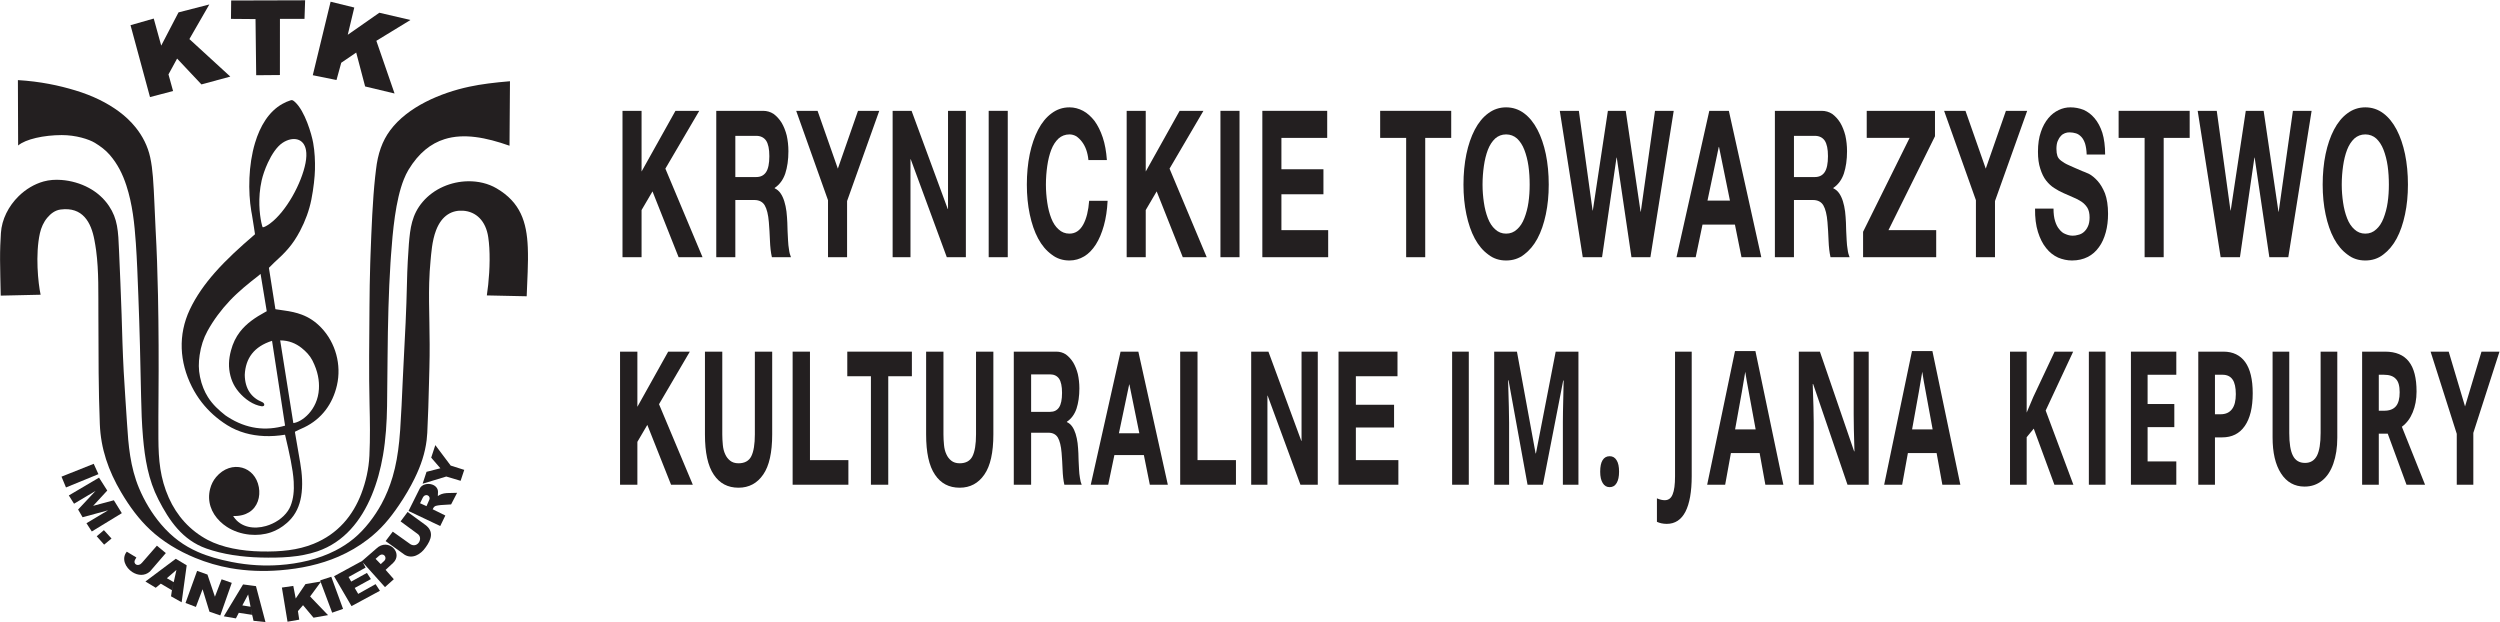
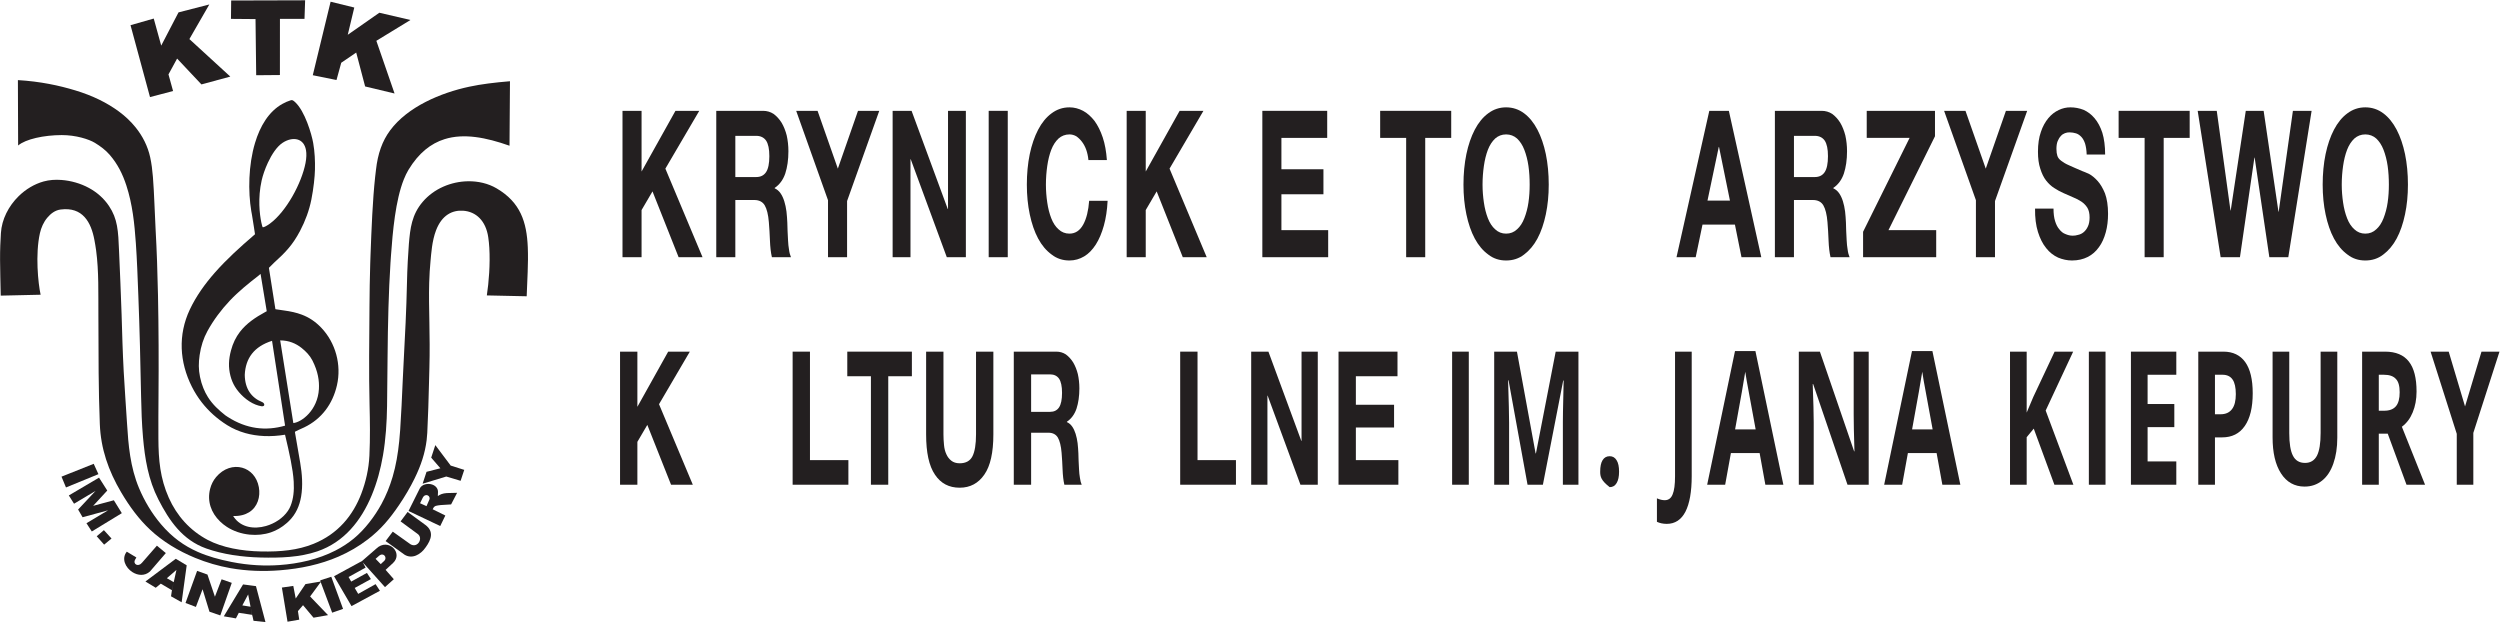
<svg xmlns="http://www.w3.org/2000/svg" width="100%" height="100%" viewBox="0 0 3577 890" version="1.1" xml:space="preserve" style="fill-rule:evenodd;clip-rule:evenodd;stroke-linejoin:round;stroke-miterlimit:2;">
  <g transform="matrix(1,0,0,1,-37.084,-38.212)">
    <g transform="matrix(2.467,0,0,2.467,-399.405,-114.049)">
      <g transform="matrix(0.958,0,0,0.958,126.544,-357.309)">
        <path d="M145.671,448.632L150.197,465.009L160.664,444.902L179.317,440.101L167.252,461.057L192.024,483.762L174.543,488.506L159.819,472.863L154.589,482.442L157.376,492.515L143.401,496.162L131.613,452.65L145.671,448.632Z" style="fill:rgb(35,31,32);" />
      </g>
      <g transform="matrix(0.958,0,0,0.958,126.544,-372.399)">
        <path d="M236.941,464.579L222.074,464.579L222.051,498.571L207.694,498.694L207.289,464.703L192.422,464.579L192.55,453.45L237.323,453.326L236.941,464.579Z" style="fill:rgb(35,31,32);" />
      </g>
      <g transform="matrix(0.958,0,0,0.958,126.544,-360.974)">
        <path d="M263.13,462.285L282.246,448.936L301.084,453.326L280.44,465.932L291.463,497.828L273.643,493.562L268.248,473.044L259.183,479.216L256.311,489.668L241.954,486.764L252.744,442.262L267.079,445.785L263.13,462.285Z" style="fill:rgb(35,31,32);" />
      </g>
      <g transform="matrix(0.958,0,0,0.958,126.544,19.567)">
        <path d="M296.806,266.35C297.284,257.361 297.763,248.292 298.162,239.272C298.514,231.313 298.803,223.393 298.969,215.599C299.067,211.017 299.219,206.484 299.465,202.027C299.733,197.149 299.908,194.289 300.127,191.702C300.932,182.162 301.88,173.972 308.485,166.214C315.376,158.122 325.784,153.908 335.883,153.739C342.066,153.635 348.135,155.049 353.208,158.016C367.705,166.495 371.466,178.419 372.12,193.66C372.553,203.729 371.737,213.746 371.451,223.365L347.326,222.847C348.537,214.911 349.419,203.845 348.832,194.077C348.697,191.823 348.483,189.637 348.178,187.576C346.714,177.709 340.848,172.094 332.948,171.567C326.527,171.139 320.16,174.1 316.593,183.409C314.095,189.928 313.673,197.604 313.254,201.813C312.825,206.14 312.57,210.582 312.429,215.209C312.203,222.722 312.392,230.728 312.551,239.536C312.7,247.81 312.824,256.792 312.553,266.735C312.472,269.738 312.395,272.775 312.317,275.831C312.063,285.814 311.795,296.018 311.271,306.046C311.193,307.538 311.064,309.01 310.885,310.466C309.917,318.328 307.477,325.734 303.595,333.651C301.008,338.928 297.894,344.303 294.173,349.774C288.579,357.997 283.261,364.423 275.313,370.532C269.734,374.82 263.793,378.253 257.55,380.962C246.545,385.737 234.596,388.265 222.024,389.257C212.037,390.046 202.008,389.712 192.03,387.949C184.928,386.694 177.685,384.593 170.734,381.737C160.573,377.563 151.032,371.776 143.449,364.657C136.663,358.287 131.118,350.806 125.938,342.048C118.185,328.934 113.589,315.595 113.026,300.649C112.632,290.228 112.386,279.806 112.308,269.38C112.226,258.198 112.247,246.205 112.162,234.528C112.068,221.765 112.49,208.301 110.79,195.628C110.498,193.454 110.135,191.336 109.751,189.276C107.759,178.568 102.649,169.077 89.24,170.851C85.903,171.293 83.295,173.357 81.263,175.757C79,178.429 77.506,181.827 76.755,185.199C73.904,197.997 75.666,215.462 77.187,222.428L53.037,222.975C52.865,214.644 52.673,207.541 52.633,201.336C52.593,195.131 52.848,189.834 53.146,185.084C53.666,176.804 57.768,168.777 63.859,162.795C68.118,158.612 73.348,155.429 79.007,153.857C82.424,152.909 86.114,152.669 89.777,152.946C95.534,153.379 101.338,155.024 106.38,157.751C111.245,160.381 115.447,164.041 118.569,168.688C123.82,176.501 124.185,183.767 124.665,195.874C125.166,208.618 125.828,221.335 126.203,234.084C126.543,245.636 126.866,257.29 127.485,268.845C128.043,279.265 128.856,289.881 129.499,300.338C130.312,313.546 131.418,326.718 136.763,339.505C139.952,347.138 144.467,354.769 150.083,361.389C156.752,369.249 164.012,374.436 172.259,378.087C178.472,380.837 185.246,382.716 192.75,384.208C203.55,386.355 213.329,386.676 221.711,386.089C233.494,385.263 245.311,382.6 255.669,377.295C259.619,375.272 263.356,372.864 266.799,370.028C273.532,364.479 279.481,356.575 283.585,349.035C286.335,343.982 288.556,338.524 290.282,332.709C292.346,325.753 293.536,318.456 294.284,311.103C294.513,308.853 294.701,306.596 294.858,304.344C295.544,294.568 295.932,284.753 296.383,274.955C296.516,272.084 296.654,269.215 296.806,266.35" style="fill:rgb(35,31,32);" />
      </g>
      <g transform="matrix(0.958,0,0,0.958,126.544,-45.986)">
        <path d="M287.766,298.671C288.04,289.601 288.419,280.531 288.987,271.691C289.079,270.244 289.178,268.803 289.281,267.37C290.353,252.479 292,233.723 297.094,220.977C297.927,218.891 298.854,216.966 299.885,215.245C306.075,205.011 313.462,199.276 321.715,196.68C333.397,193.006 346.818,195.616 361.054,200.649L361.334,161.605C351.961,162.4 344.103,163.328 336.628,164.931C319.365,168.631 299.416,177.039 288.807,191.325C284.023,197.765 281.293,205.446 280.204,215.33C280.053,216.708 279.864,218.118 279.708,219.562C278.196,233.526 277.51,250.531 276.881,267.662C276.828,269.107 276.778,270.556 276.734,272.004C276.46,280.852 276.336,289.709 276.28,298.152C276.15,318.024 275.843,337.889 276.331,357.756C276.559,367.043 276.745,377.461 276.238,388.275C275.856,396.458 273.995,404.282 271.359,411.216C266.309,424.502 257.225,435.653 242.448,441.647C232.873,445.53 222.513,446.525 210.654,446.286C198.999,446.051 187.177,443.961 178.326,439.282C167.585,433.605 159.615,424.643 154.801,413.815C149.511,401.917 148.559,390.918 148.49,377.895C148.444,369.241 148.489,360.575 148.557,351.929C148.718,331.657 148.657,311.441 148.244,291.177C147.963,277.465 147.517,264.044 146.811,251.592C146.208,240.947 146.015,230.174 145.173,219.57C144.845,215.429 144.344,211.436 143.532,207.701C142.061,200.94 138.964,194.85 134.707,189.56C131.795,185.941 128.339,182.695 124.491,179.864C117.403,174.651 108.764,170.364 98.286,167.184C88.41,164.187 76.991,161.728 63.431,160.924L63.571,200.513C68.128,196.623 79.184,194.23 89.937,194.207C98.568,194.189 106.441,196.716 110.066,198.918C113.465,200.984 116.609,203.346 119.137,206.297C123.84,211.79 126.87,217.861 129.105,224.738C132.812,236.135 134.006,247.733 134.842,259.639C135.55,269.705 135.915,280.347 136.358,291.675C137.149,311.91 137.608,332.117 138.015,352.367C138.183,360.729 138.447,368.824 139.161,377.062C140.293,390.123 142.381,402.868 148.452,414.742C155.085,427.717 163.084,439.357 177.413,444.461C187.463,448.041 199.152,449.673 210.476,449.954C222.166,450.244 234.065,449.859 244.755,446.205C260.995,440.655 271.273,427.537 277.581,412.4C280.852,404.55 283.027,396.407 284.452,388.12C286.142,378.288 286.774,368.251 286.926,358.256C287.226,338.388 287.164,318.556 287.766,298.671" style="fill:rgb(35,31,32);" />
      </g>
      <g transform="matrix(0.958,0,0,0.958,126.544,169.271)">
        <path d="M108.982,193.972L121.523,190.596L126.344,198.402L108.171,209.494L104.938,204.492L118.031,196.67L102.593,200.873L99.884,196.208L110.443,184.924L97.417,192.685L94.259,187.68L112.552,176.894L117.53,184.715L108.982,193.972Z" style="fill:rgb(35,31,32);" />
      </g>
      <g transform="matrix(0.958,0,0,0.958,126.544,257.422)">
        <path d="M162.558,160.338L165.62,137.967L159.004,134L140.643,147.756L146.877,151.551L149.934,149.061L156.631,153.004L157.773,148.16L153.614,145.769L159.417,140.746L157.773,148.16L156.681,153.026L156.486,154.343L156.133,156.722L162.558,160.338Z" style="fill:rgb(35,31,32);" />
      </g>
      <g transform="matrix(0.958,0,0,0.958,126.544,283.795)">
        <path d="M213.313,144.8L207.557,123.032L199.749,121.999L188.087,141.304L195.413,142.566L197.169,139.179L205.167,140.403L204.281,135.509L199.306,134.695L202.829,128.058L204.281,135.509L205.222,140.405L205.569,141.693L206.071,144.017L213.313,144.8Z" style="fill:rgb(35,31,32);" />
      </g>
      <g transform="matrix(0.958,0,0,0.958,126.544,272.075)">
        <path d="M185.968,153.001L192.915,133.281L186.756,131.128L182.71,141.674L178.189,128.262L171.926,126.036L164.907,145.469L171.191,147.854L175.234,137.149L179.403,150.746L185.968,153.001Z" style="fill:rgb(35,31,32);" />
      </g>
      <g transform="matrix(0.958,0,0,0.958,126.544,234.708)">
        <path d="M152.989,154.263L147.577,149.774L138.531,160.149C136.313,162.865 132.917,161.008 134.377,158.28L135.16,156.928L129.354,153.412C125.932,157.662 128.553,163.14 132.819,165.824C136.033,167.847 140.18,168.284 143.381,165.413L152.989,154.263Z" style="fill:rgb(35,31,32);" />
      </g>
      <g transform="matrix(0.958,0,0,0.958,126.544,250.362)">
        <path d="M269.448,162.625L279.976,156.726L282.604,160.743L265.401,170.035L254.828,151.931L271.806,142.695L280.272,135.339C284.008,131.675 288.325,132.449 290.76,134.886C293.048,137.176 293.676,140.935 290.606,143.861L286.042,148.088L283.085,144.616L285.214,142.623C287.223,140.776 284.925,137.31 282.175,139.484L279.98,141.414L283.085,144.616L286.042,148.088L291.018,153.739L285.662,158.532L272.2,143.527L273.945,146.699L263.624,152.416L265.222,155.181L274.736,149.923L277.144,153.66L267.339,159.039L269.448,162.625Z" style="fill:rgb(35,31,32);" />
      </g>
      <g transform="matrix(0.958,0,0,0.958,126.544,279.139)">
        <path d="M237.55,126.643L231.622,135.381L230.153,127.764L223.254,128.76L226.662,149.432L233.757,148.2L232.961,143.025L236.052,139.428L242.407,147.003L251.195,145.451L240.338,134.154L246.744,125.444L253.689,143.967L260.285,141.671L253.151,122.229L246.488,124.368L246.687,125.122L237.55,126.643Z" style="fill:rgb(35,31,32);" />
      </g>
      <g transform="matrix(0.958,0,0,0.958,126.544,-47.666)">
        <path d="M256.592,347.401C254.01,358.694 247.363,367.841 236.714,372.939C234.284,374.103 232.213,374.91 231.416,375.415C231.413,375.417 231.166,375.646 231.163,375.625L230.177,370.307C230.172,370.278 230.148,370.311 230.177,370.307C235.236,369.788 244.932,362.524 245.67,349.678C245.949,344.82 245.153,339.083 241.69,332.328C240.18,329.383 237.8,326.929 235.251,324.887C231.713,322.053 227.386,320.25 222.217,320.256L222.226,320.314L222.263,320.514L217.291,320.514C206.356,323.978 201.244,331.094 200.774,341.128C200.837,345.372 201.828,348.79 203.606,351.506C205.384,354.222 207.992,356.275 211.266,357.576C212.976,358.256 213.236,360.434 210.902,360.116C209.763,359.961 208.419,359.553 207.277,359.103C204.736,358.104 202.258,356.456 200.088,354.509C197.985,352.622 196.171,350.455 194.871,348.328C193.656,346.338 192.744,344.17 192.118,341.762C190.745,336.461 191.03,331.711 192.408,326.44C193.585,321.941 195.442,318.245 197.827,315.128C201.789,309.948 207.332,306.263 213.066,303.139C213.402,302.956 213.741,302.774 214.08,302.593L210.345,280.006L208.855,281.252C202.928,285.857 196.948,290.671 191.739,296.185C186.48,301.752 181.841,307.968 178.194,314.604C175.831,318.904 174.235,323.748 173.455,329.166C172.793,333.759 172.74,337.798 173.676,342.342C174.694,347.282 176.397,351.275 178.451,354.541C181.368,359.176 185.126,362.535 189.048,365.64C189.512,365.959 189.978,366.269 190.442,366.568C201.879,373.935 213.472,375.217 225.18,371.87L217.291,320.514L222.267,320.514L230.177,370.307L231.168,375.645C231.174,375.675 231.141,375.77 231.158,375.866L234.342,394.328C235.516,401.128 236.004,408.252 234.898,414.763C233.952,420.334 231.752,425.471 227.515,429.618C227.091,430.032 226.663,430.43 226.231,430.81C223.205,433.475 219.974,435.317 216.632,436.461C212.61,437.839 208.157,438.281 203.782,437.855C198.822,437.371 193.958,435.77 189.929,433.145C188.437,432.173 187.068,431.082 185.847,429.901C180.325,424.568 177.933,417.531 179.789,410.183C180.469,407.489 181.707,405.045 183.417,403.008C187.946,397.609 194.047,395.917 199.223,397.34C204.087,398.677 208.136,402.765 209.304,409.112C210.361,414.849 208.574,421.13 203.366,424.328C200.905,425.839 197.708,426.709 193.758,426.568C193.889,426.782 194.025,426.992 194.164,427.196C198.476,433.518 206.377,434.694 213.616,432.628C218.975,431.1 223.973,427.793 226.888,423.483C227.56,422.488 228.122,421.44 228.552,420.349C230.232,416.076 230.734,411.295 230.406,405.729C229.956,398.102 227.826,388.649 225.159,377.361C216.42,378.795 208.301,378.402 201.128,376.384C197.149,375.265 193.461,373.643 190.12,371.557C184.074,367.779 178.937,363.146 174.782,357.824C173.624,356.341 172.542,354.804 171.538,353.216C170.533,351.629 169.606,349.992 168.759,348.309C161.236,333.35 160.318,316.888 167.477,301.66C171.29,293.55 176.585,286.146 182.623,279.278C189.834,271.076 198.109,263.638 206.188,256.677C206.421,256.475 206.656,256.274 206.889,256.074C206.918,256.049 206.982,256.036 206.976,255.999L206.328,251.728C208.068,251.729 209.807,251.729 211.547,251.728C211.599,251.729 211.654,251.716 211.704,251.728C212.078,251.827 212.769,251.522 213.753,250.995C214.342,250.68 215.119,250.219 215.982,249.581C226.028,242.168 235.216,224.978 237.55,212.924C238.16,209.772 238.214,207.183 237.851,205.109C237.202,201.411 235.223,199.347 232.697,198.636C229.999,197.877 226.674,198.659 223.676,200.638C220.151,202.965 217.065,207.749 214.77,212.681C212.984,216.517 211.677,220.444 211.014,223.375C208.569,234.192 209.811,244.054 210.777,248.731C211.153,250.553 211.488,251.588 211.547,251.587C211.553,251.633 211.559,251.678 211.565,251.723L206.328,251.728L205.141,244.274C205.021,243.521 204.85,242.756 204.72,241.97C202.754,230.16 202.946,214.235 206.984,200.741C210.056,190.478 215.353,181.619 223.617,177.047C225.135,176.208 226.911,175.391 228.593,174.894C229.456,174.64 229.922,174.809 231.107,175.87C237.208,181.33 241.294,195.556 242.204,200.741C243.15,206.13 243.394,211.584 243.275,216.834C243.175,221.228 242.434,228.285 241.095,235.004C239.806,241.475 237.451,247.894 234.27,253.939C229.796,262.445 225.408,266.997 218.681,273.07C217.681,273.973 216.634,275.081 215.47,276.242C215.434,276.278 215.446,276.344 215.435,276.394C215.429,276.422 215.411,276.451 215.416,276.479L219.317,301.285C219.325,301.339 219.363,301.377 219.424,301.387C221.114,301.681 222.821,301.909 224.513,302.136C228.478,302.667 232.023,303.433 235.285,304.666C239.615,306.301 243.445,308.76 247.092,312.583C255.817,321.729 259.406,335.085 256.592,347.401" style="fill:rgb(35,31,32);" />
      </g>
      <g transform="matrix(0.644,0.708,0.708,-0.644,40.077,402.998)">
        <path d="M112.453,176.118L119.321,176.118L119.045,170.31L112.268,170.41L112.453,176.118Z" style="fill:rgb(35,31,32);" />
      </g>
      <g transform="matrix(0.889,-0.355,-0.355,-0.889,208.216,560.808)">
        <path d="M90.504,214.295L111.513,214.295L111.836,207.408L90.603,207.213L90.504,214.295Z" style="fill:rgb(35,31,32);" />
      </g>
      <g transform="matrix(0.958,0,0,0.958,126.544,205.358)">
        <path d="M290.379,171.92L301.074,179.539C305.467,182.17 309.099,175.792 305.351,173.24L295.116,165.721L299.368,159.996L310.12,167.858C315.423,171.791 313.741,176.736 310.26,181.462C307.236,185.853 302.091,188.71 297.489,185.863L286.042,177.634L290.379,171.92Z" style="fill:rgb(35,31,32);" />
      </g>
      <g transform="matrix(0.958,0,0,0.958,126.544,169.302)">
        <path d="M306.708,183.437C308.024,180.819 311.67,180.188 314.156,181.011C316.642,181.835 317.841,183.746 317.757,185.603L317.665,188.025C318.964,187.064 320.628,186.358 323.092,186.206L329.331,186.051L325.693,193.073L319.377,193.471C317.022,193.846 315.477,193.553 314.556,196.057L310.806,194.128L312.446,190.374C313.665,187.908 310.128,185.888 308.514,189.048L306.898,192.365L310.806,194.128L314.593,196.044L322.201,199.797L319.11,206.168L299.914,197.051L306.708,183.437Z" style="fill:rgb(35,31,32);" />
      </g>
      <g transform="matrix(0.958,0,0,0.958,126.544,122.689)">
        <path d="M316.14,205.825L325.442,218.218L333.653,220.817L331.456,227.443L322.767,224.844L308.448,229.207L310.819,222.001L319.205,219.849L313.642,213.419L316.14,205.825Z" style="fill:rgb(35,31,32);" />
      </g>
    </g>
    <g transform="matrix(3.469,0,0,5.855,-2254.95,-1355.44)">
      <g transform="matrix(50.096,0,0,50.096,914.014,300.881)">
        <path d="M0.069,-0.714L0.069,-0L0.226,-0L0.226,-0.23L0.316,-0.321L0.531,-0L0.728,-0L0.422,-0.432L0.701,-0.714L0.505,-0.714L0.226,-0.418L0.226,-0.714L0.069,-0.714Z" style="fill:rgb(35,31,32);fill-rule:nonzero;" />
      </g>
      <g transform="matrix(50.096,0,0,50.096,952.688,300.881)">
        <path d="M0.226,-0.391L0.226,-0.592L0.398,-0.592C0.434,-0.592 0.461,-0.584 0.479,-0.569C0.497,-0.553 0.506,-0.528 0.506,-0.493C0.506,-0.457 0.497,-0.431 0.479,-0.415C0.461,-0.399 0.434,-0.391 0.398,-0.391L0.226,-0.391ZM0.069,-0.714L0.069,-0L0.226,-0L0.226,-0.279L0.383,-0.279C0.422,-0.279 0.451,-0.27 0.468,-0.253C0.485,-0.236 0.497,-0.208 0.502,-0.171C0.506,-0.142 0.509,-0.112 0.511,-0.081C0.513,-0.05 0.518,-0.023 0.527,-0L0.684,-0C0.677,-0.01 0.671,-0.022 0.668,-0.037C0.664,-0.051 0.661,-0.066 0.66,-0.082C0.658,-0.098 0.657,-0.114 0.656,-0.129C0.655,-0.144 0.655,-0.158 0.654,-0.169C0.653,-0.187 0.65,-0.205 0.647,-0.223C0.643,-0.241 0.637,-0.258 0.629,-0.273C0.621,-0.288 0.611,-0.301 0.598,-0.312C0.585,-0.323 0.569,-0.331 0.55,-0.336L0.55,-0.338C0.59,-0.354 0.619,-0.377 0.637,-0.408C0.654,-0.439 0.663,-0.475 0.663,-0.517C0.663,-0.544 0.658,-0.57 0.649,-0.594C0.639,-0.617 0.625,-0.638 0.607,-0.656C0.588,-0.674 0.566,-0.688 0.541,-0.699C0.515,-0.709 0.486,-0.714 0.454,-0.714L0.069,-0.714Z" style="fill:rgb(35,31,32);fill-rule:nonzero;" />
      </g>
      <g transform="matrix(50.096,0,0,50.096,989.509,300.881)">
        <path d="M0.254,-0.278L0.254,-0L0.411,-0L0.411,-0.274L0.676,-0.714L0.501,-0.714L0.335,-0.432L0.168,-0.714L-0.008,-0.714L0.254,-0.278Z" style="fill:rgb(35,31,32);fill-rule:nonzero;" />
      </g>
      <g transform="matrix(50.096,0,0,50.096,1025.43,300.881)">
        <path d="M0.069,-0.714L0.069,-0L0.216,-0L0.216,-0.478L0.218,-0.478L0.515,-0L0.672,-0L0.672,-0.714L0.525,-0.714L0.525,-0.235L0.523,-0.235L0.225,-0.714L0.069,-0.714Z" style="fill:rgb(35,31,32);fill-rule:nonzero;" />
      </g>
      <g transform="matrix(50.096,0,0,50.096,1065.05,300.881)">
        <rect x="0.069" y="-0.714" width="0.157" height="0.714" style="fill:rgb(35,31,32);fill-rule:nonzero;" />
      </g>
      <g transform="matrix(50.096,0,0,50.096,1082.34,300.881)">
        <path d="M0.545,-0.474L0.697,-0.474C0.692,-0.515 0.681,-0.552 0.663,-0.584C0.645,-0.616 0.622,-0.643 0.595,-0.665C0.567,-0.686 0.536,-0.703 0.501,-0.714C0.466,-0.725 0.428,-0.731 0.389,-0.731C0.334,-0.731 0.285,-0.721 0.242,-0.702C0.198,-0.683 0.161,-0.656 0.131,-0.622C0.101,-0.588 0.078,-0.548 0.062,-0.503C0.046,-0.457 0.038,-0.407 0.038,-0.354C0.038,-0.302 0.046,-0.254 0.062,-0.209C0.078,-0.164 0.101,-0.124 0.131,-0.091C0.161,-0.058 0.198,-0.032 0.242,-0.013C0.285,0.007 0.334,0.016 0.389,0.016C0.433,0.016 0.473,0.009 0.51,-0.004C0.547,-0.017 0.579,-0.037 0.606,-0.062C0.633,-0.087 0.655,-0.118 0.672,-0.154C0.689,-0.19 0.699,-0.23 0.703,-0.275L0.551,-0.275C0.545,-0.227 0.529,-0.188 0.502,-0.159C0.475,-0.13 0.437,-0.115 0.389,-0.115C0.354,-0.115 0.324,-0.122 0.299,-0.136C0.274,-0.149 0.254,-0.167 0.239,-0.19C0.224,-0.213 0.213,-0.238 0.206,-0.267C0.199,-0.295 0.195,-0.324 0.195,-0.354C0.195,-0.385 0.199,-0.416 0.206,-0.445C0.213,-0.474 0.224,-0.501 0.239,-0.524C0.254,-0.547 0.274,-0.565 0.299,-0.579C0.324,-0.592 0.354,-0.599 0.389,-0.599C0.408,-0.599 0.427,-0.596 0.445,-0.59C0.462,-0.583 0.478,-0.574 0.492,-0.563C0.506,-0.552 0.518,-0.539 0.527,-0.524C0.536,-0.509 0.542,-0.492 0.545,-0.474Z" style="fill:rgb(35,31,32);fill-rule:nonzero;" />
      </g>
      <g transform="matrix(50.096,0,0,50.096,1121.96,300.881)">
        <path d="M0.069,-0.714L0.069,-0L0.226,-0L0.226,-0.23L0.316,-0.321L0.531,-0L0.728,-0L0.422,-0.432L0.701,-0.714L0.505,-0.714L0.226,-0.418L0.226,-0.714L0.069,-0.714Z" style="fill:rgb(35,31,32);fill-rule:nonzero;" />
      </g>
      <g transform="matrix(50.096,0,0,50.096,1160.64,300.881)">
-         <rect x="0.069" y="-0.714" width="0.157" height="0.714" style="fill:rgb(35,31,32);fill-rule:nonzero;" />
-       </g>
+         </g>
      <g transform="matrix(50.096,0,0,50.096,1177.92,300.881)">
        <path d="M0.069,-0.714L0.069,-0L0.611,-0L0.611,-0.132L0.226,-0.132L0.226,-0.307L0.572,-0.307L0.572,-0.429L0.226,-0.429L0.226,-0.582L0.603,-0.582L0.603,-0.714L0.069,-0.714Z" style="fill:rgb(35,31,32);fill-rule:nonzero;" />
      </g>
      <g transform="matrix(50.096,0,0,50.096,1229.32,300.881)">
        <path d="M0.227,-0.582L0.227,-0L0.384,-0L0.384,-0.582L0.598,-0.582L0.598,-0.714L0.013,-0.714L0.013,-0.582L0.227,-0.582Z" style="fill:rgb(35,31,32);fill-rule:nonzero;" />
      </g>
      <g transform="matrix(50.096,0,0,50.096,1262.43,300.881)">
        <path d="M0.195,-0.354C0.195,-0.385 0.199,-0.416 0.206,-0.445C0.213,-0.474 0.224,-0.501 0.239,-0.524C0.254,-0.547 0.274,-0.565 0.299,-0.579C0.324,-0.592 0.354,-0.599 0.389,-0.599C0.424,-0.599 0.454,-0.592 0.479,-0.579C0.504,-0.565 0.524,-0.547 0.539,-0.524C0.554,-0.501 0.566,-0.474 0.573,-0.445C0.58,-0.416 0.583,-0.385 0.583,-0.354C0.583,-0.324 0.58,-0.295 0.573,-0.267C0.566,-0.238 0.554,-0.213 0.539,-0.19C0.524,-0.167 0.504,-0.149 0.479,-0.136C0.454,-0.122 0.424,-0.115 0.389,-0.115C0.354,-0.115 0.324,-0.122 0.299,-0.136C0.274,-0.149 0.254,-0.167 0.239,-0.19C0.224,-0.213 0.213,-0.238 0.206,-0.267C0.199,-0.295 0.195,-0.324 0.195,-0.354ZM0.038,-0.354C0.038,-0.302 0.046,-0.254 0.062,-0.209C0.078,-0.164 0.101,-0.124 0.131,-0.091C0.161,-0.058 0.198,-0.032 0.242,-0.013C0.285,0.007 0.334,0.016 0.389,0.016C0.444,0.016 0.494,0.007 0.537,-0.013C0.58,-0.032 0.617,-0.058 0.647,-0.091C0.677,-0.124 0.7,-0.164 0.716,-0.209C0.732,-0.254 0.74,-0.302 0.74,-0.354C0.74,-0.407 0.732,-0.457 0.716,-0.503C0.7,-0.548 0.677,-0.588 0.647,-0.622C0.617,-0.656 0.58,-0.683 0.537,-0.702C0.494,-0.721 0.444,-0.731 0.389,-0.731C0.334,-0.731 0.285,-0.721 0.242,-0.702C0.198,-0.683 0.161,-0.656 0.131,-0.622C0.101,-0.588 0.078,-0.548 0.062,-0.503C0.046,-0.457 0.038,-0.407 0.038,-0.354Z" style="fill:rgb(35,31,32);fill-rule:nonzero;" />
      </g>
      <g transform="matrix(50.096,0,0,50.096,1303.91,300.881)">
-         <path d="M0.749,-0L0.941,-0.714L0.787,-0.714L0.67,-0.222L0.668,-0.222L0.546,-0.714L0.399,-0.714L0.275,-0.228L0.273,-0.228L0.16,-0.714L0.003,-0.714L0.192,-0L0.351,-0L0.47,-0.486L0.472,-0.486L0.593,-0L0.749,-0Z" style="fill:rgb(35,31,32);fill-rule:nonzero;" />
-       </g>
+         </g>
      <g transform="matrix(50.096,0,0,50.096,1352.5,300.881)">
        <path d="M0.249,-0.276L0.342,-0.538L0.344,-0.538L0.434,-0.276L0.249,-0.276ZM0.264,-0.714L-0.006,-0L0.152,-0L0.208,-0.159L0.475,-0.159L0.529,-0L0.692,-0L0.425,-0.714L0.264,-0.714Z" style="fill:rgb(35,31,32);fill-rule:nonzero;" />
      </g>
      <g transform="matrix(50.096,0,0,50.096,1389.32,300.881)">
        <path d="M0.226,-0.391L0.226,-0.592L0.398,-0.592C0.434,-0.592 0.461,-0.584 0.479,-0.569C0.497,-0.553 0.506,-0.528 0.506,-0.493C0.506,-0.457 0.497,-0.431 0.479,-0.415C0.461,-0.399 0.434,-0.391 0.398,-0.391L0.226,-0.391ZM0.069,-0.714L0.069,-0L0.226,-0L0.226,-0.279L0.383,-0.279C0.422,-0.279 0.451,-0.27 0.468,-0.253C0.485,-0.236 0.497,-0.208 0.502,-0.171C0.506,-0.142 0.509,-0.112 0.511,-0.081C0.513,-0.05 0.518,-0.023 0.527,-0L0.684,-0C0.677,-0.01 0.671,-0.022 0.668,-0.037C0.664,-0.051 0.661,-0.066 0.66,-0.082C0.658,-0.098 0.657,-0.114 0.656,-0.129C0.655,-0.144 0.655,-0.158 0.654,-0.169C0.653,-0.187 0.65,-0.205 0.647,-0.223C0.643,-0.241 0.637,-0.258 0.629,-0.273C0.621,-0.288 0.611,-0.301 0.598,-0.312C0.585,-0.323 0.569,-0.331 0.55,-0.336L0.55,-0.338C0.59,-0.354 0.619,-0.377 0.637,-0.408C0.654,-0.439 0.663,-0.475 0.663,-0.517C0.663,-0.544 0.658,-0.57 0.649,-0.594C0.639,-0.617 0.625,-0.638 0.607,-0.656C0.588,-0.674 0.566,-0.688 0.541,-0.699C0.515,-0.709 0.486,-0.714 0.454,-0.714L0.069,-0.714Z" style="fill:rgb(35,31,32);fill-rule:nonzero;" />
      </g>
      <g transform="matrix(50.096,0,0,50.096,1428,300.881)">
        <path d="M0.023,-0.124L0.023,-0L0.625,-0L0.625,-0.132L0.232,-0.132L0.615,-0.59L0.615,-0.714L0.053,-0.714L0.053,-0.582L0.406,-0.582L0.023,-0.124Z" style="fill:rgb(35,31,32);fill-rule:nonzero;" />
      </g>
      <g transform="matrix(50.096,0,0,50.096,1462.97,300.881)">
        <path d="M0.254,-0.278L0.254,-0L0.411,-0L0.411,-0.274L0.676,-0.714L0.501,-0.714L0.335,-0.432L0.168,-0.714L-0.008,-0.714L0.254,-0.278Z" style="fill:rgb(35,31,32);fill-rule:nonzero;" />
      </g>
      <g transform="matrix(50.096,0,0,50.096,1498.88,300.881)">
        <path d="M0.176,-0.237L0.024,-0.237C0.023,-0.193 0.031,-0.155 0.048,-0.123C0.065,-0.091 0.087,-0.065 0.116,-0.044C0.144,-0.023 0.177,-0.008 0.214,0.002C0.251,0.011 0.289,0.016 0.328,0.016C0.377,0.016 0.42,0.01 0.457,-0.001C0.494,-0.012 0.525,-0.028 0.55,-0.049C0.575,-0.069 0.593,-0.093 0.606,-0.121C0.619,-0.149 0.625,-0.179 0.625,-0.212C0.625,-0.252 0.616,-0.285 0.6,-0.311C0.583,-0.336 0.562,-0.357 0.539,-0.372C0.516,-0.387 0.492,-0.399 0.469,-0.406C0.445,-0.413 0.426,-0.417 0.413,-0.42C0.368,-0.431 0.332,-0.441 0.305,-0.448C0.277,-0.455 0.255,-0.463 0.24,-0.47C0.224,-0.477 0.213,-0.485 0.208,-0.494C0.203,-0.503 0.2,-0.514 0.2,-0.528C0.2,-0.543 0.203,-0.556 0.21,-0.566C0.217,-0.576 0.225,-0.584 0.236,-0.591C0.246,-0.598 0.257,-0.602 0.27,-0.605C0.283,-0.608 0.295,-0.609 0.308,-0.609C0.327,-0.609 0.345,-0.607 0.362,-0.604C0.378,-0.601 0.392,-0.595 0.405,-0.587C0.418,-0.579 0.428,-0.568 0.436,-0.554C0.443,-0.54 0.448,-0.522 0.449,-0.501L0.601,-0.501C0.601,-0.542 0.593,-0.578 0.578,-0.607C0.562,-0.636 0.541,-0.659 0.514,-0.678C0.487,-0.697 0.457,-0.71 0.423,-0.719C0.388,-0.727 0.352,-0.731 0.315,-0.731C0.283,-0.731 0.251,-0.727 0.219,-0.718C0.187,-0.709 0.158,-0.696 0.133,-0.678C0.108,-0.66 0.087,-0.638 0.072,-0.611C0.056,-0.584 0.048,-0.552 0.048,-0.515C0.048,-0.482 0.054,-0.455 0.067,-0.432C0.079,-0.409 0.095,-0.389 0.115,-0.374C0.135,-0.359 0.158,-0.346 0.183,-0.337C0.208,-0.327 0.234,-0.319 0.261,-0.312C0.287,-0.305 0.313,-0.298 0.338,-0.292C0.363,-0.286 0.386,-0.279 0.406,-0.271C0.426,-0.263 0.442,-0.253 0.455,-0.241C0.467,-0.229 0.473,-0.213 0.473,-0.194C0.473,-0.176 0.468,-0.161 0.459,-0.15C0.45,-0.138 0.438,-0.129 0.424,-0.122C0.41,-0.115 0.395,-0.111 0.379,-0.109C0.363,-0.106 0.348,-0.105 0.334,-0.105C0.313,-0.105 0.293,-0.108 0.274,-0.113C0.255,-0.117 0.238,-0.125 0.224,-0.136C0.209,-0.146 0.198,-0.159 0.189,-0.176C0.18,-0.193 0.176,-0.213 0.176,-0.237Z" style="fill:rgb(35,31,32);fill-rule:nonzero;" />
      </g>
      <g transform="matrix(50.096,0,0,50.096,1533.9,300.881)">
        <path d="M0.227,-0.582L0.227,-0L0.384,-0L0.384,-0.582L0.598,-0.582L0.598,-0.714L0.013,-0.714L0.013,-0.582L0.227,-0.582Z" style="fill:rgb(35,31,32);fill-rule:nonzero;" />
      </g>
      <g transform="matrix(50.096,0,0,50.096,1567.01,300.881)">
        <path d="M0.749,-0L0.941,-0.714L0.787,-0.714L0.67,-0.222L0.668,-0.222L0.546,-0.714L0.399,-0.714L0.275,-0.228L0.273,-0.228L0.16,-0.714L0.003,-0.714L0.192,-0L0.351,-0L0.47,-0.486L0.472,-0.486L0.593,-0L0.749,-0Z" style="fill:rgb(35,31,32);fill-rule:nonzero;" />
      </g>
      <g transform="matrix(50.096,0,0,50.096,1616.81,300.881)">
        <path d="M0.195,-0.354C0.195,-0.385 0.199,-0.416 0.206,-0.445C0.213,-0.474 0.224,-0.501 0.239,-0.524C0.254,-0.547 0.274,-0.565 0.299,-0.579C0.324,-0.592 0.354,-0.599 0.389,-0.599C0.424,-0.599 0.454,-0.592 0.479,-0.579C0.504,-0.565 0.524,-0.547 0.539,-0.524C0.554,-0.501 0.566,-0.474 0.573,-0.445C0.58,-0.416 0.583,-0.385 0.583,-0.354C0.583,-0.324 0.58,-0.295 0.573,-0.267C0.566,-0.238 0.554,-0.213 0.539,-0.19C0.524,-0.167 0.504,-0.149 0.479,-0.136C0.454,-0.122 0.424,-0.115 0.389,-0.115C0.354,-0.115 0.324,-0.122 0.299,-0.136C0.274,-0.149 0.254,-0.167 0.239,-0.19C0.224,-0.213 0.213,-0.238 0.206,-0.267C0.199,-0.295 0.195,-0.324 0.195,-0.354ZM0.038,-0.354C0.038,-0.302 0.046,-0.254 0.062,-0.209C0.078,-0.164 0.101,-0.124 0.131,-0.091C0.161,-0.058 0.198,-0.032 0.242,-0.013C0.285,0.007 0.334,0.016 0.389,0.016C0.444,0.016 0.494,0.007 0.537,-0.013C0.58,-0.032 0.617,-0.058 0.647,-0.091C0.677,-0.124 0.7,-0.164 0.716,-0.209C0.732,-0.254 0.74,-0.302 0.74,-0.354C0.74,-0.407 0.732,-0.457 0.716,-0.503C0.7,-0.548 0.677,-0.588 0.647,-0.622C0.617,-0.656 0.58,-0.683 0.537,-0.702C0.494,-0.721 0.444,-0.731 0.389,-0.731C0.334,-0.731 0.285,-0.721 0.242,-0.702C0.198,-0.683 0.161,-0.656 0.131,-0.622C0.101,-0.588 0.078,-0.548 0.062,-0.503C0.046,-0.457 0.038,-0.407 0.038,-0.354Z" style="fill:rgb(35,31,32);fill-rule:nonzero;" />
      </g>
    </g>
    <g transform="matrix(1.962,0,0,3.312,-2328.1,-264.763)">
      <g transform="matrix(80.522,0,0,80.522,1652.11,300.881)">
        <path d="M0.069,-0.714L0.069,-0L0.226,-0L0.226,-0.23L0.316,-0.321L0.531,-0L0.728,-0L0.422,-0.432L0.701,-0.714L0.505,-0.714L0.226,-0.418L0.226,-0.714L0.069,-0.714Z" style="fill:rgb(35,31,32);fill-rule:nonzero;" />
      </g>
      <g transform="matrix(80.522,0,0,80.522,1714.27,300.881)">
-         <path d="M0.675,-0.27L0.675,-0.714L0.518,-0.714L0.518,-0.27C0.518,-0.217 0.507,-0.178 0.486,-0.153C0.465,-0.128 0.426,-0.115 0.37,-0.115C0.338,-0.115 0.313,-0.12 0.294,-0.129C0.275,-0.138 0.26,-0.149 0.249,-0.164C0.238,-0.178 0.231,-0.194 0.228,-0.213C0.225,-0.232 0.223,-0.251 0.223,-0.27L0.223,-0.714L0.066,-0.714L0.066,-0.27C0.066,-0.173 0.092,-0.101 0.146,-0.054C0.199,-0.007 0.273,0.016 0.37,0.016C0.465,0.016 0.54,-0.008 0.594,-0.055C0.648,-0.101 0.675,-0.173 0.675,-0.27Z" style="fill:rgb(35,31,32);fill-rule:nonzero;" />
-       </g>
+         </g>
      <g transform="matrix(80.522,0,0,80.522,1777.97,300.881)">
        <path d="M0.069,-0.714L0.069,-0L0.574,-0L0.574,-0.132L0.226,-0.132L0.226,-0.714L0.069,-0.714Z" style="fill:rgb(35,31,32);fill-rule:nonzero;" />
      </g>
      <g transform="matrix(80.522,0,0,80.522,1822.34,300.881)">
        <path d="M0.227,-0.582L0.227,-0L0.384,-0L0.384,-0.582L0.598,-0.582L0.598,-0.714L0.013,-0.714L0.013,-0.582L0.227,-0.582Z" style="fill:rgb(35,31,32);fill-rule:nonzero;" />
      </g>
      <g transform="matrix(80.522,0,0,80.522,1875.56,300.881)">
        <path d="M0.675,-0.27L0.675,-0.714L0.518,-0.714L0.518,-0.27C0.518,-0.217 0.507,-0.178 0.486,-0.153C0.465,-0.128 0.426,-0.115 0.37,-0.115C0.338,-0.115 0.313,-0.12 0.294,-0.129C0.275,-0.138 0.26,-0.149 0.249,-0.164C0.238,-0.178 0.231,-0.194 0.228,-0.213C0.225,-0.232 0.223,-0.251 0.223,-0.27L0.223,-0.714L0.066,-0.714L0.066,-0.27C0.066,-0.173 0.092,-0.101 0.146,-0.054C0.199,-0.007 0.273,0.016 0.37,0.016C0.465,0.016 0.54,-0.008 0.594,-0.055C0.648,-0.101 0.675,-0.173 0.675,-0.27Z" style="fill:rgb(35,31,32);fill-rule:nonzero;" />
      </g>
      <g transform="matrix(80.522,0,0,80.522,1939.25,300.881)">
        <path d="M0.226,-0.391L0.226,-0.592L0.398,-0.592C0.434,-0.592 0.461,-0.584 0.479,-0.569C0.497,-0.553 0.506,-0.528 0.506,-0.493C0.506,-0.457 0.497,-0.431 0.479,-0.415C0.461,-0.399 0.434,-0.391 0.398,-0.391L0.226,-0.391ZM0.069,-0.714L0.069,-0L0.226,-0L0.226,-0.279L0.383,-0.279C0.422,-0.279 0.451,-0.27 0.468,-0.253C0.485,-0.236 0.497,-0.208 0.502,-0.171C0.506,-0.142 0.509,-0.112 0.511,-0.081C0.513,-0.05 0.518,-0.023 0.527,-0L0.684,-0C0.677,-0.01 0.671,-0.022 0.668,-0.037C0.664,-0.051 0.661,-0.066 0.66,-0.082C0.658,-0.098 0.657,-0.114 0.656,-0.129C0.655,-0.144 0.655,-0.158 0.654,-0.169C0.653,-0.187 0.65,-0.205 0.647,-0.223C0.643,-0.241 0.637,-0.258 0.629,-0.273C0.621,-0.288 0.611,-0.301 0.598,-0.312C0.585,-0.323 0.569,-0.331 0.55,-0.336L0.55,-0.338C0.59,-0.354 0.619,-0.377 0.637,-0.408C0.654,-0.439 0.663,-0.475 0.663,-0.517C0.663,-0.544 0.658,-0.57 0.649,-0.594C0.639,-0.617 0.625,-0.638 0.607,-0.656C0.588,-0.674 0.566,-0.688 0.541,-0.699C0.515,-0.709 0.486,-0.714 0.454,-0.714L0.069,-0.714Z" style="fill:rgb(35,31,32);fill-rule:nonzero;" />
      </g>
      <g transform="matrix(80.522,0,0,80.522,2001.42,300.881)">
-         <path d="M0.249,-0.276L0.342,-0.538L0.344,-0.538L0.434,-0.276L0.249,-0.276ZM0.264,-0.714L-0.006,-0L0.152,-0L0.208,-0.159L0.475,-0.159L0.529,-0L0.692,-0L0.425,-0.714L0.264,-0.714Z" style="fill:rgb(35,31,32);fill-rule:nonzero;" />
-       </g>
+         </g>
      <g transform="matrix(80.522,0,0,80.522,2060.6,300.881)">
        <path d="M0.069,-0.714L0.069,-0L0.574,-0L0.574,-0.132L0.226,-0.132L0.226,-0.714L0.069,-0.714Z" style="fill:rgb(35,31,32);fill-rule:nonzero;" />
      </g>
      <g transform="matrix(80.522,0,0,80.522,2112.38,300.881)">
        <path d="M0.069,-0.714L0.069,-0L0.216,-0L0.216,-0.478L0.218,-0.478L0.515,-0L0.672,-0L0.672,-0.714L0.525,-0.714L0.525,-0.235L0.523,-0.235L0.225,-0.714L0.069,-0.714Z" style="fill:rgb(35,31,32);fill-rule:nonzero;" />
      </g>
      <g transform="matrix(80.522,0,0,80.522,2176.07,300.881)">
        <path d="M0.069,-0.714L0.069,-0L0.611,-0L0.611,-0.132L0.226,-0.132L0.226,-0.307L0.572,-0.307L0.572,-0.429L0.226,-0.429L0.226,-0.582L0.603,-0.582L0.603,-0.714L0.069,-0.714Z" style="fill:rgb(35,31,32);fill-rule:nonzero;" />
      </g>
      <g transform="matrix(80.522,0,0,80.522,2257.22,300.881)">
        <rect x="0.09" y="-0.714" width="0.151" height="0.714" style="fill:rgb(35,31,32);fill-rule:nonzero;" />
      </g>
      <g transform="matrix(80.522,0,0,80.522,2287.9,300.881)">
        <path d="M0.392,-0L0.22,-0.56L0.216,-0.56C0.222,-0.446 0.225,-0.37 0.225,-0.332L0.225,-0L0.09,-0L0.09,-0.714L0.296,-0.714L0.465,-0.168L0.468,-0.168L0.647,-0.714L0.853,-0.714L0.853,-0L0.712,-0L0.712,-0.338C0.712,-0.354 0.712,-0.372 0.713,-0.393C0.713,-0.414 0.715,-0.469 0.719,-0.559L0.715,-0.559L0.531,-0L0.392,-0Z" style="fill:rgb(35,31,32);fill-rule:nonzero;" />
      </g>
      <g transform="matrix(80.522,0,0,80.522,2367.85,300.881)">
-         <path d="M0.057,-0.07C0.057,-0.097 0.064,-0.118 0.079,-0.132C0.094,-0.146 0.115,-0.153 0.143,-0.153C0.17,-0.153 0.191,-0.146 0.206,-0.131C0.221,-0.117 0.228,-0.097 0.228,-0.07C0.228,-0.044 0.221,-0.024 0.206,-0.009C0.191,0.006 0.17,0.013 0.143,0.013C0.116,0.013 0.095,0.006 0.08,-0.009C0.065,-0.023 0.057,-0.043 0.057,-0.07Z" style="fill:rgb(35,31,32);fill-rule:nonzero;" />
+         <path d="M0.057,-0.07C0.057,-0.097 0.064,-0.118 0.079,-0.132C0.094,-0.146 0.115,-0.153 0.143,-0.153C0.17,-0.153 0.191,-0.146 0.206,-0.131C0.221,-0.117 0.228,-0.097 0.228,-0.07C0.228,-0.044 0.221,-0.024 0.206,-0.009C0.191,0.006 0.17,0.013 0.143,0.013C0.065,-0.023 0.057,-0.043 0.057,-0.07Z" style="fill:rgb(35,31,32);fill-rule:nonzero;" />
      </g>
      <g transform="matrix(80.522,0,0,80.522,2419.78,300.881)">
        <path d="M0.015,0.21C-0.019,0.21 -0.049,0.206 -0.074,0.199L-0.074,0.073C-0.048,0.08 -0.024,0.083 -0.003,0.083C0.03,0.083 0.054,0.073 0.068,0.052C0.083,0.031 0.09,-0.001 0.09,-0.045L0.09,-0.714L0.241,-0.714L0.241,-0.046C0.241,0.037 0.222,0.101 0.184,0.145C0.146,0.188 0.09,0.21 0.015,0.21Z" style="fill:rgb(35,31,32);fill-rule:nonzero;" />
      </g>
      <g transform="matrix(80.522,0,0,80.522,2450.46,300.881)">
        <path d="M0.527,-0L0.475,-0.17L0.215,-0.17L0.163,-0L0,-0L0.252,-0.717L0.437,-0.717L0.69,-0L0.527,-0ZM0.439,-0.297C0.391,-0.451 0.364,-0.538 0.358,-0.558C0.352,-0.578 0.348,-0.594 0.345,-0.606C0.334,-0.564 0.304,-0.461 0.253,-0.297L0.439,-0.297Z" style="fill:rgb(35,31,32);fill-rule:nonzero;" />
      </g>
      <g transform="matrix(80.522,0,0,80.522,2510.04,300.881)">
        <path d="M0.723,-0L0.531,-0L0.22,-0.54L0.216,-0.54C0.222,-0.445 0.225,-0.377 0.225,-0.336L0.225,-0L0.09,-0L0.09,-0.714L0.281,-0.714L0.591,-0.179L0.594,-0.179C0.589,-0.272 0.587,-0.338 0.587,-0.376L0.587,-0.714L0.723,-0.714L0.723,-0Z" style="fill:rgb(35,31,32);fill-rule:nonzero;" />
      </g>
      <g transform="matrix(80.522,0,0,80.522,2579.53,300.881)">
        <path d="M0.527,-0L0.475,-0.17L0.215,-0.17L0.163,-0L0,-0L0.252,-0.717L0.437,-0.717L0.69,-0L0.527,-0ZM0.439,-0.297C0.391,-0.451 0.364,-0.538 0.358,-0.558C0.352,-0.578 0.348,-0.594 0.345,-0.606C0.334,-0.564 0.304,-0.461 0.253,-0.297L0.439,-0.297Z" style="fill:rgb(35,31,32);fill-rule:nonzero;" />
      </g>
      <g transform="matrix(80.522,0,0,80.522,2664.06,300.881)">
        <path d="M0.664,-0L0.492,-0L0.305,-0.301L0.241,-0.255L0.241,-0L0.09,-0L0.09,-0.714L0.241,-0.714L0.241,-0.387L0.301,-0.471L0.494,-0.714L0.662,-0.714L0.413,-0.398L0.664,-0Z" style="fill:rgb(35,31,32);fill-rule:nonzero;" />
      </g>
      <g transform="matrix(80.522,0,0,80.522,2721.56,300.881)">
        <rect x="0.09" y="-0.714" width="0.151" height="0.714" style="fill:rgb(35,31,32);fill-rule:nonzero;" />
      </g>
      <g transform="matrix(80.522,0,0,80.522,2752.24,300.881)">
        <path d="M0.501,-0L0.09,-0L0.09,-0.714L0.501,-0.714L0.501,-0.59L0.241,-0.59L0.241,-0.433L0.483,-0.433L0.483,-0.309L0.241,-0.309L0.241,-0.125L0.501,-0.125L0.501,-0Z" style="fill:rgb(35,31,32);fill-rule:nonzero;" />
      </g>
      <g transform="matrix(80.522,0,0,80.522,2801.36,300.881)">
        <path d="M0.241,-0.378L0.291,-0.378C0.338,-0.378 0.372,-0.387 0.396,-0.406C0.419,-0.424 0.43,-0.451 0.43,-0.486C0.43,-0.521 0.42,-0.548 0.401,-0.564C0.382,-0.581 0.351,-0.59 0.31,-0.59L0.241,-0.59L0.241,-0.378ZM0.583,-0.491C0.583,-0.414 0.559,-0.356 0.511,-0.315C0.463,-0.274 0.395,-0.254 0.306,-0.254L0.241,-0.254L0.241,-0L0.09,-0L0.09,-0.714L0.318,-0.714C0.404,-0.714 0.47,-0.695 0.515,-0.658C0.56,-0.621 0.583,-0.565 0.583,-0.491Z" style="fill:rgb(35,31,32);fill-rule:nonzero;" />
      </g>
      <g transform="matrix(80.522,0,0,80.522,2855.95,300.881)">
        <path d="M0.671,-0.714L0.671,-0.252C0.671,-0.199 0.659,-0.153 0.635,-0.113C0.612,-0.074 0.578,-0.043 0.533,-0.022C0.489,-0.001 0.436,0.01 0.375,0.01C0.283,0.01 0.212,-0.014 0.161,-0.061C0.11,-0.108 0.085,-0.172 0.085,-0.254L0.085,-0.714L0.236,-0.714L0.236,-0.277C0.236,-0.222 0.247,-0.181 0.269,-0.156C0.291,-0.13 0.328,-0.117 0.379,-0.117C0.428,-0.117 0.464,-0.13 0.487,-0.156C0.509,-0.182 0.52,-0.222 0.52,-0.278L0.52,-0.714L0.671,-0.714Z" style="fill:rgb(35,31,32);fill-rule:nonzero;" />
      </g>
      <g transform="matrix(80.522,0,0,80.522,2920.84,300.881)">
        <path d="M0.241,-0.397L0.29,-0.397C0.338,-0.397 0.373,-0.405 0.396,-0.421C0.419,-0.437 0.43,-0.462 0.43,-0.496C0.43,-0.53 0.419,-0.554 0.395,-0.568C0.372,-0.583 0.336,-0.59 0.287,-0.59L0.241,-0.59L0.241,-0.397ZM0.241,-0.274L0.241,-0L0.09,-0L0.09,-0.714L0.298,-0.714C0.395,-0.714 0.467,-0.696 0.513,-0.661C0.56,-0.626 0.583,-0.572 0.583,-0.5C0.583,-0.458 0.571,-0.421 0.548,-0.388C0.525,-0.355 0.493,-0.33 0.45,-0.311C0.558,-0.151 0.628,-0.047 0.66,-0L0.492,-0L0.322,-0.274L0.241,-0.274Z" style="fill:rgb(35,31,32);fill-rule:nonzero;" />
      </g>
      <g transform="matrix(80.522,0,0,80.522,2978.02,300.881)">
        <path d="M0.312,-0.42L0.461,-0.714L0.624,-0.714L0.387,-0.278L0.387,-0L0.237,-0L0.237,-0.273L0,-0.714L0.164,-0.714L0.312,-0.42Z" style="fill:rgb(35,31,32);fill-rule:nonzero;" />
      </g>
    </g>
  </g>
</svg>